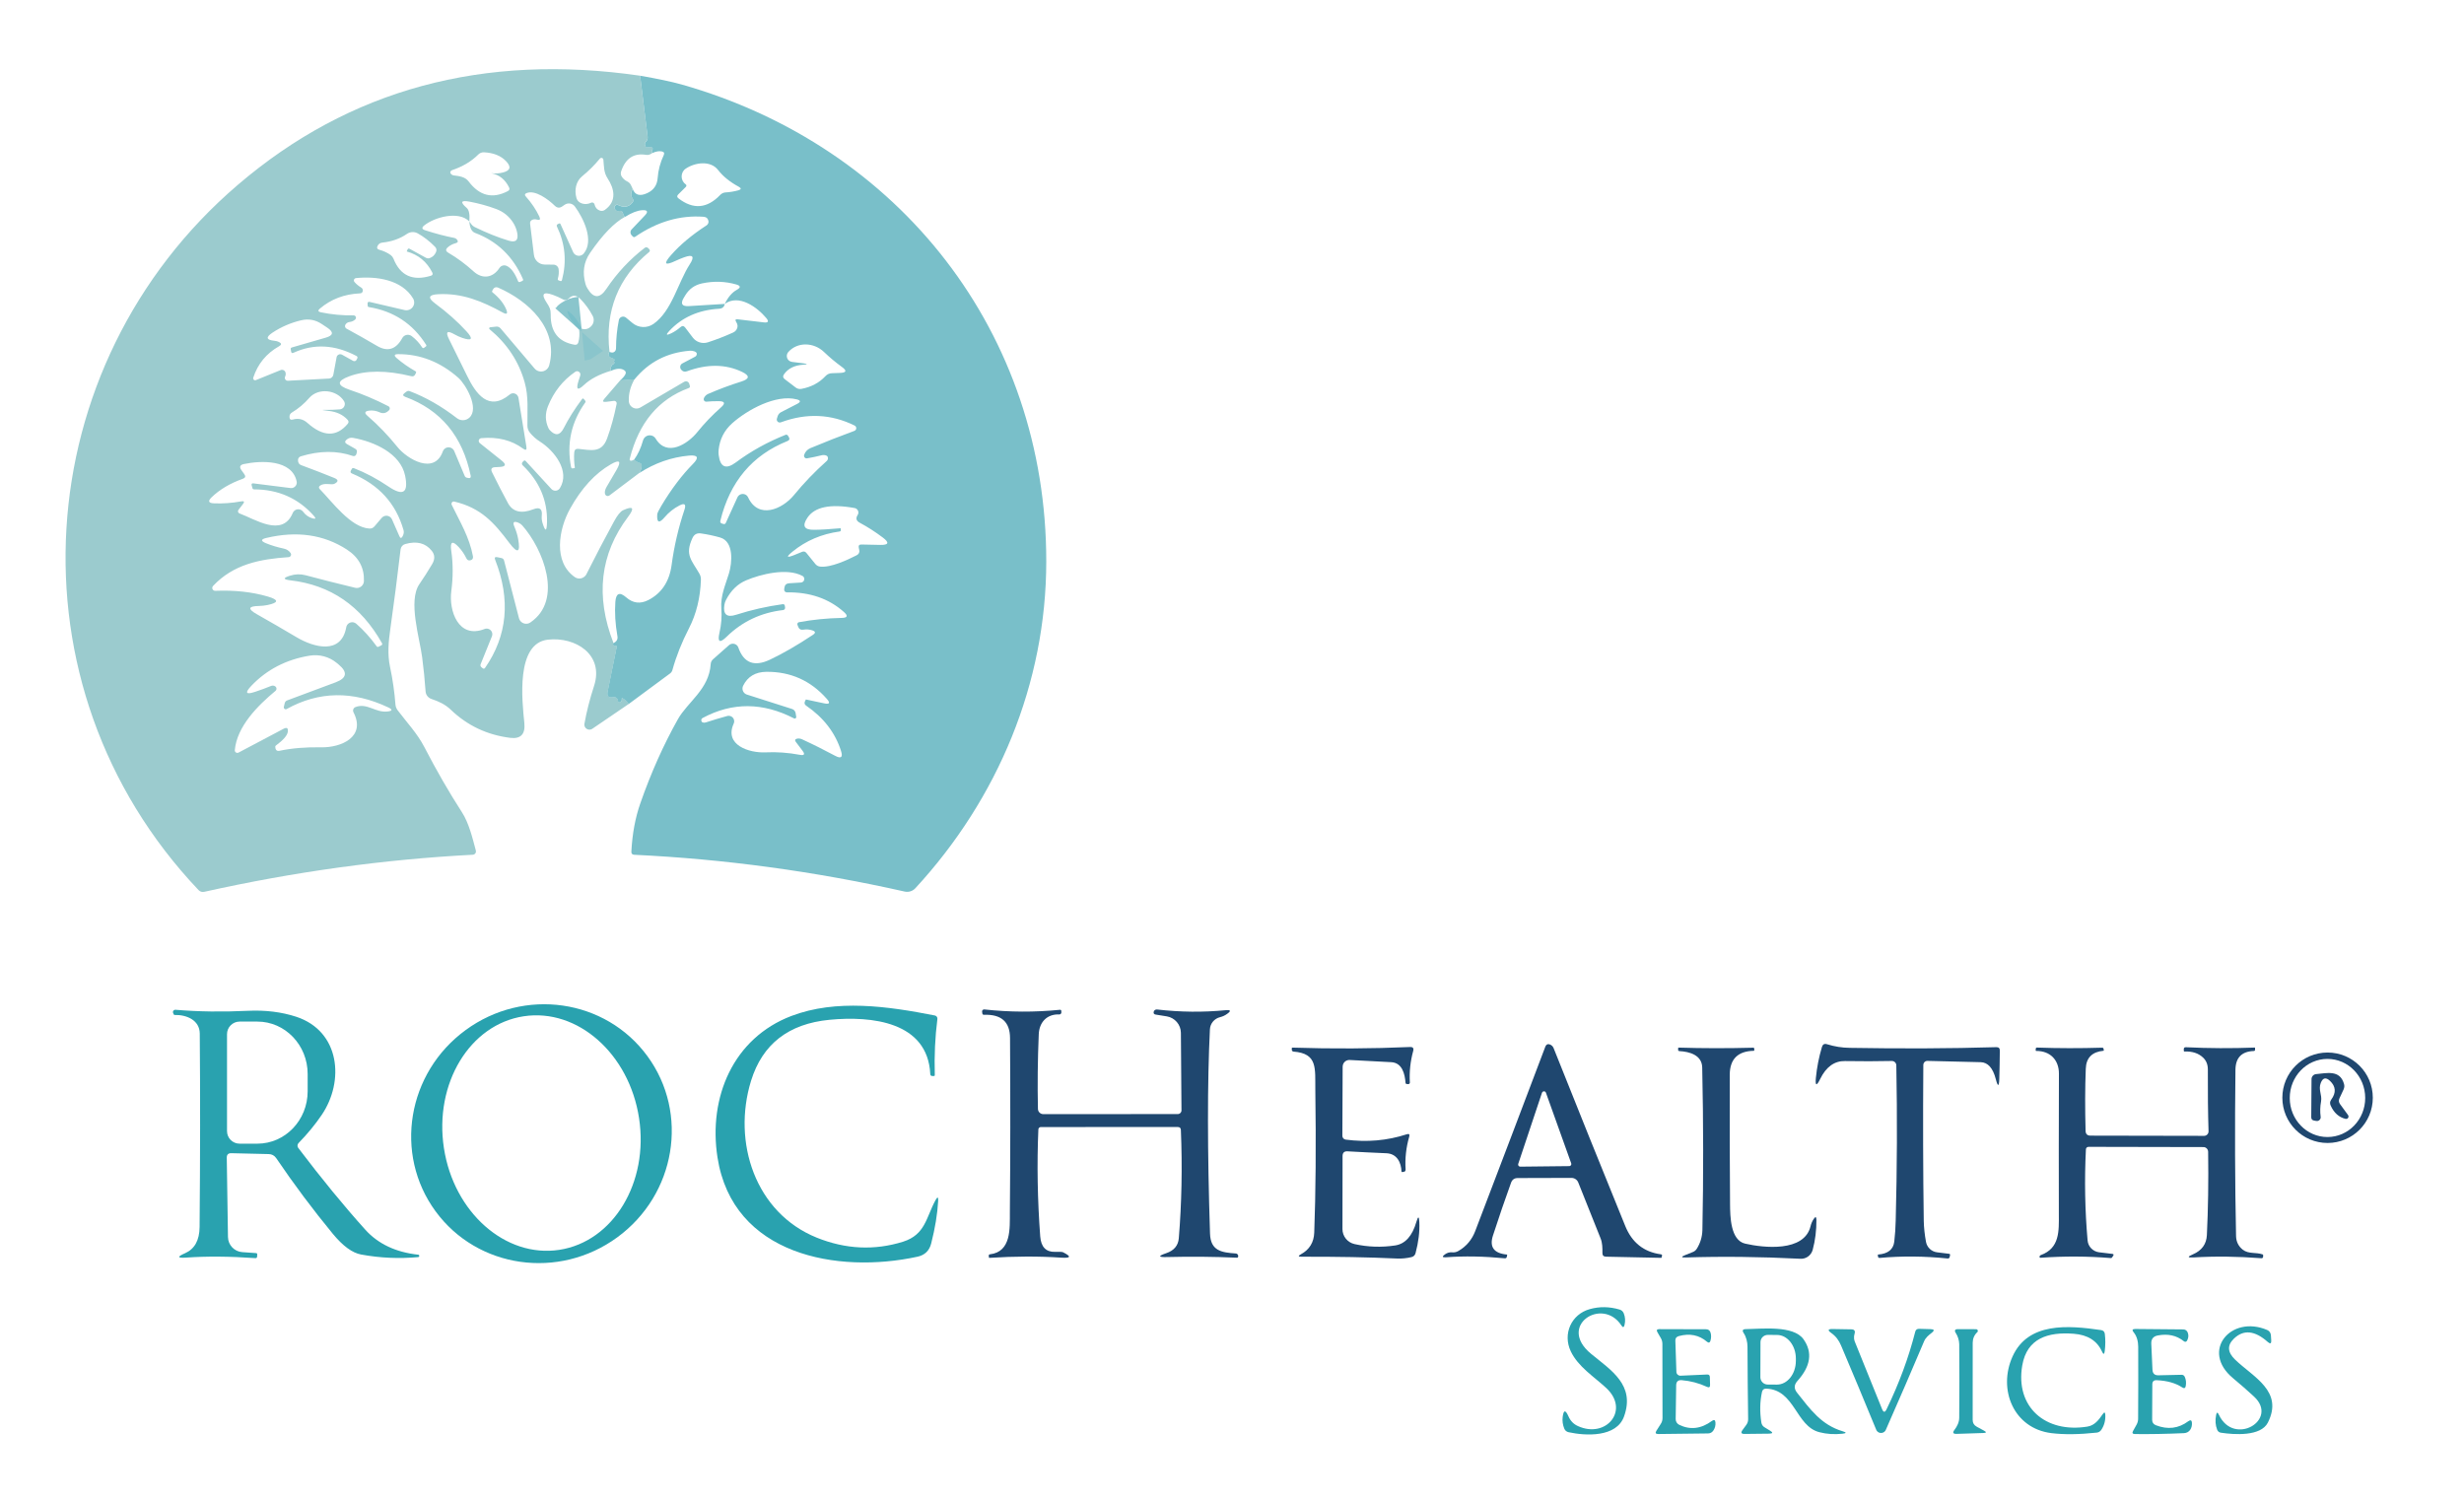
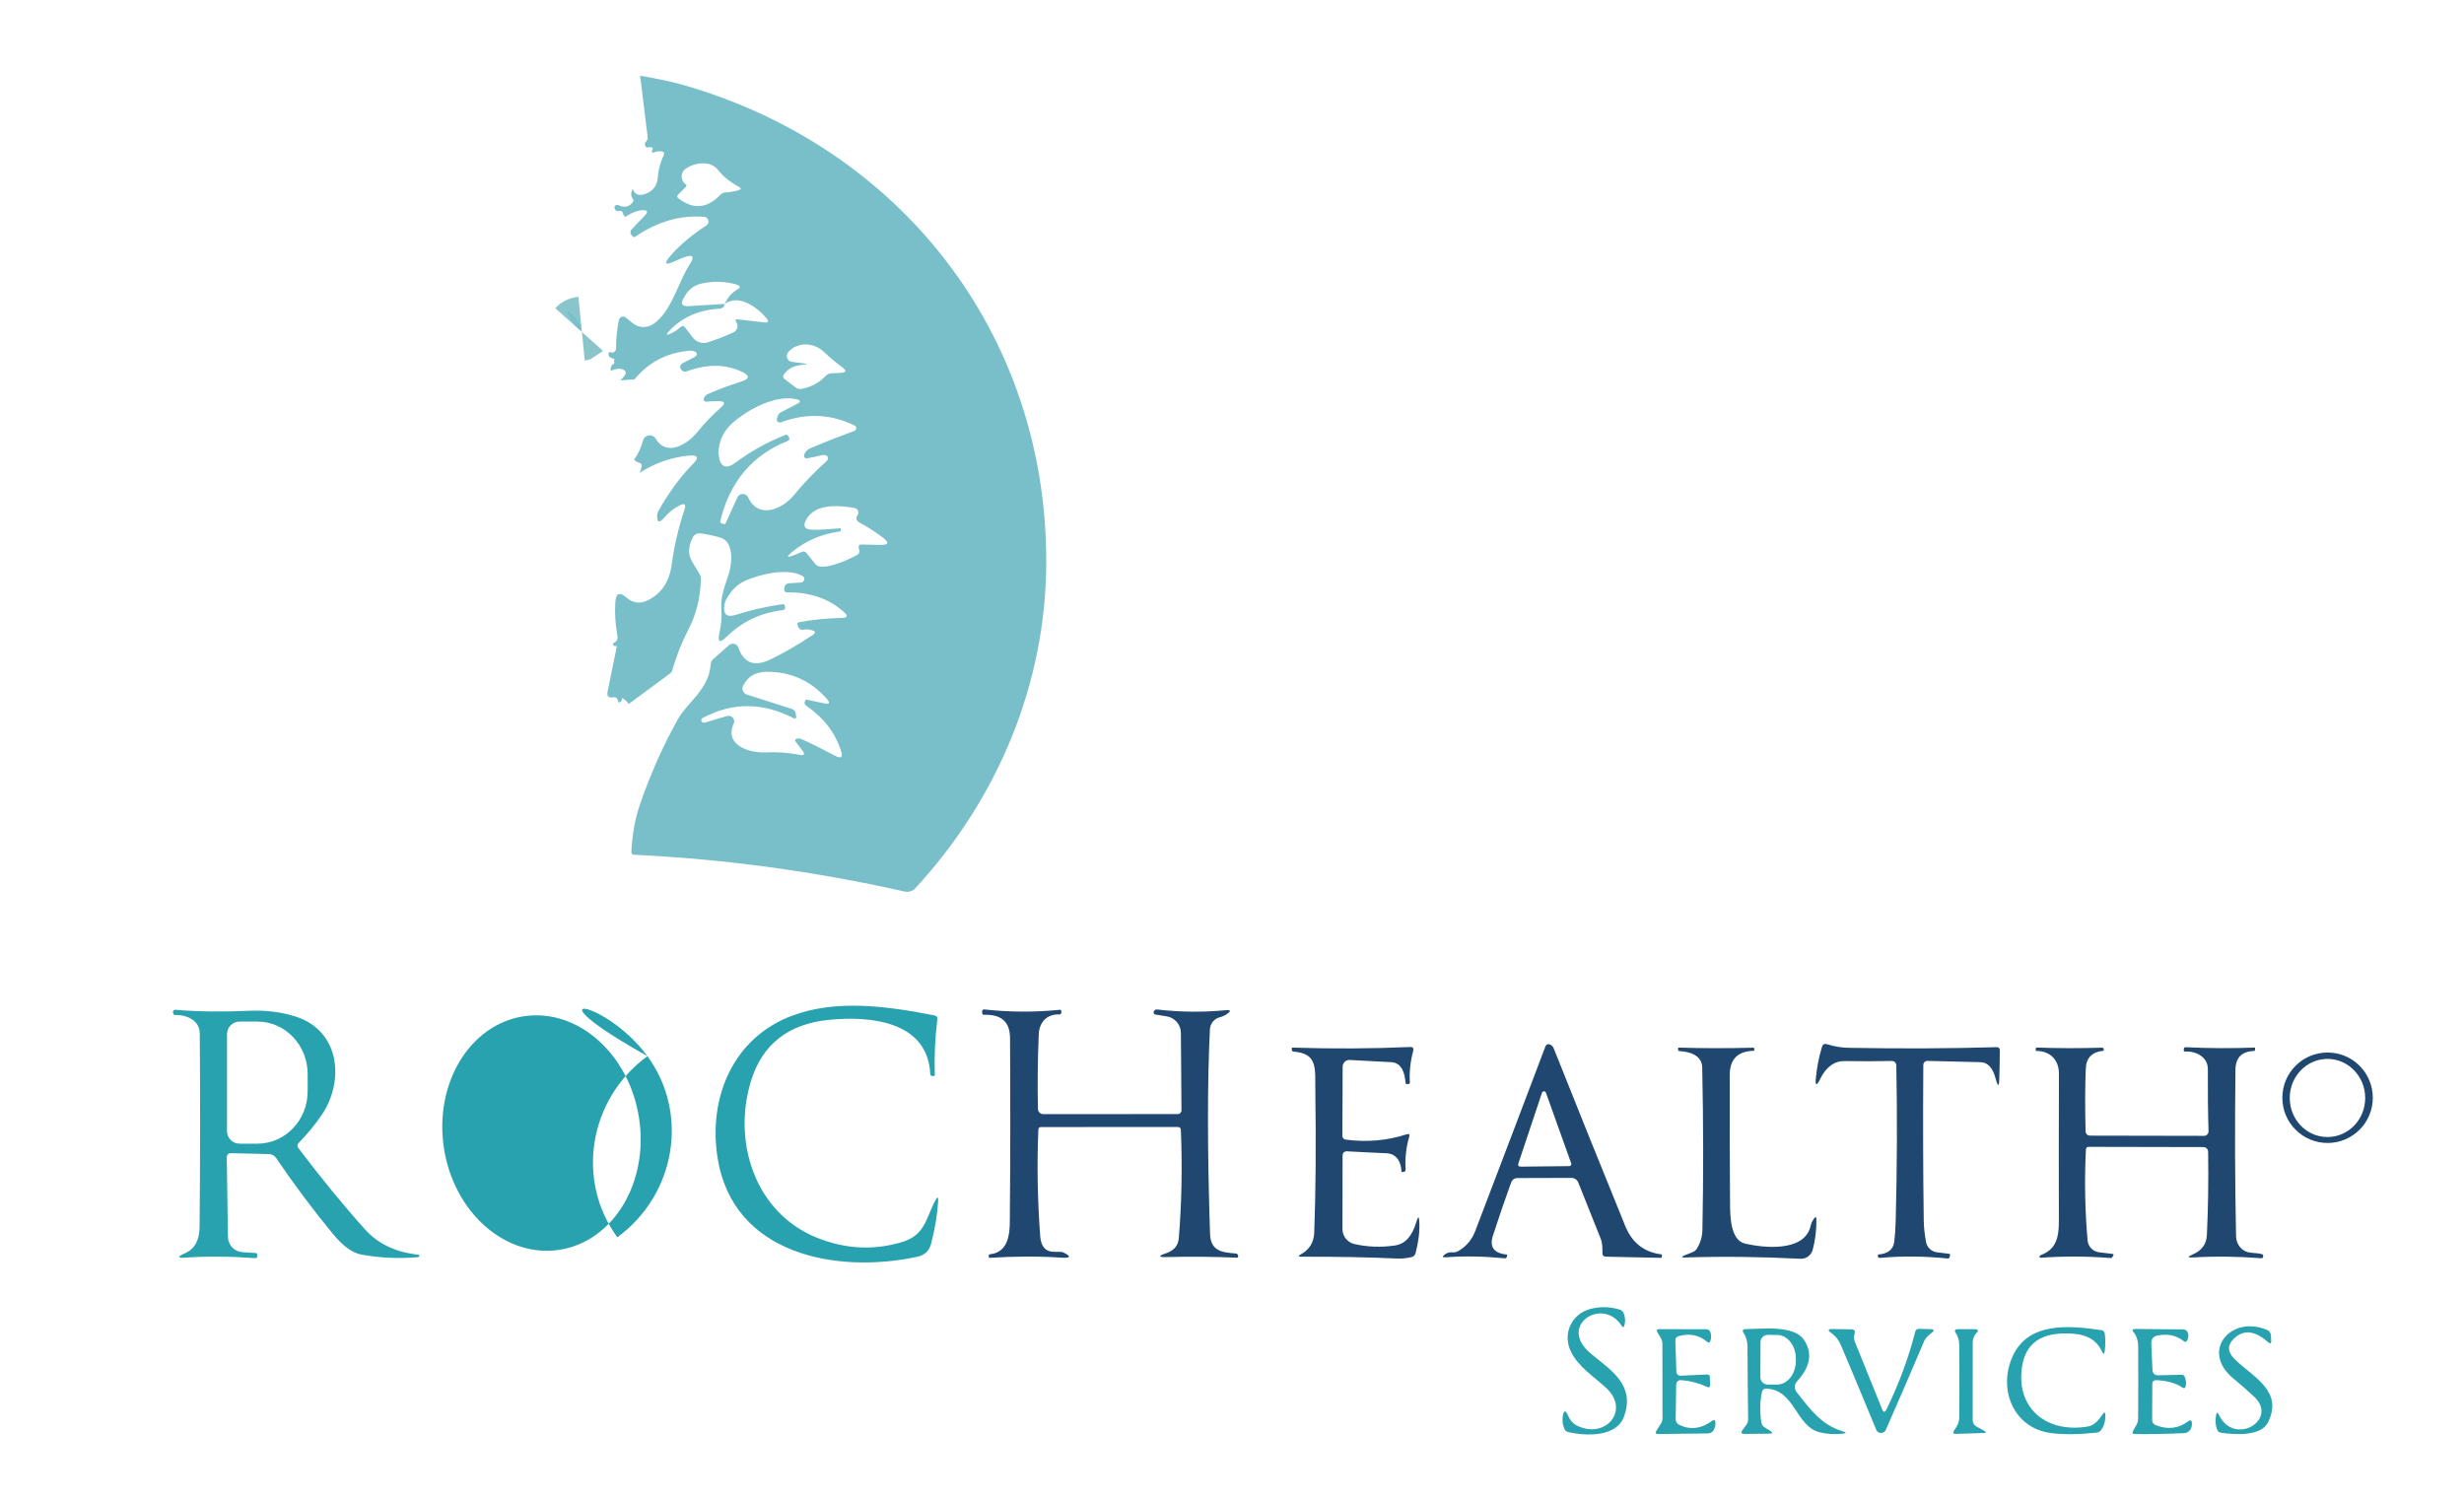
<svg xmlns="http://www.w3.org/2000/svg" version="1.1" id="Layer_1" x="0px" y="0px" width="147.828px" height="90px" viewBox="0 0 147.828 90" enable-background="new 0 0 147.828 90" xml:space="preserve">
-   <path fill="#9BCBCE" d="M38.404,4.542l0.45,3.655c0.014,0.123-0.023,0.225-0.111,0.309c-0.044,0.041-0.06,0.098-0.048,0.172  c0.018,0.134,0.093,0.185,0.221,0.152c0.047-0.011,0.094-0.013,0.143-0.004c0.099,0.019,0.124,0.072,0.076,0.16  c-0.03,0.058-0.028,0.12,0.007,0.187C39.1,9.209,39.045,9.242,38.975,9.27c-0.069,0.028-0.141,0.035-0.214,0.021  c-0.741-0.122-1.24,0.213-1.5,1.004c-0.03,0.101-0.017,0.209,0.039,0.298c0.081,0.126,0.188,0.223,0.325,0.29  c0.106,0.05,0.185,0.129,0.232,0.232l0.098,0.208c-0.116,0.236-0.116,0.43-0.003,0.582c0.06,0.081,0.057,0.16-0.007,0.239  c-0.221,0.274-0.506,0.327-0.852,0.156c-0.079-0.04-0.175-0.008-0.214,0.071c-0.021,0.041-0.022,0.09-0.005,0.132  c0.059,0.136,0.147,0.187,0.267,0.153c0.123-0.035,0.2,0.01,0.232,0.134c0.023,0.1,0.068,0.17,0.131,0.214  c-0.647,0.347-1.351,1.073-2.108,2.178c-0.374,0.544-0.464,1.162-0.27,1.855c0.025,0.092,0.063,0.18,0.115,0.263  c0.364,0.614,0.745,0.622,1.142,0.027c0.641-0.955,1.408-1.775,2.299-2.458c0.059-0.045,0.143-0.041,0.197,0.01l0.076,0.076  c0.043,0.043,0.044,0.113,0.003,0.155c-0.003,0.003-0.006,0.005-0.009,0.007c-1.865,1.542-2.659,3.537-2.382,5.985  c-0.128,0.189-0.057,0.324,0.215,0.405c0.087,0.027,0.105,0.077,0.052,0.148c-0.007,0.011-0.007,0.021,0,0.031  c0.05,0.06,0.034,0.114-0.048,0.16c-0.111,0.06-0.161,0.194-0.149,0.405c-0.688,0.21-1.216,0.488-1.585,0.833  c-0.393,0.372-0.508,0.3-0.347-0.218l0.107-0.335c0.034-0.104-0.024-0.214-0.128-0.248c-0.058-0.019-0.123-0.009-0.173,0.026  c-0.741,0.51-1.286,1.197-1.634,2.063c-0.178,0.448-0.17,0.884,0.024,1.308c0.021,0.044,0.047,0.085,0.079,0.122  c0.337,0.367,0.618,0.328,0.841-0.114c0.289-0.57,0.656-1.152,1.101-1.745c0.033-0.044,0.067-0.045,0.104-0.003l0.08,0.097  c0.032,0.039,0.033,0.079,0.003,0.118c-0.837,1.173-1.12,2.464-0.848,3.869c0.014,0.066,0.053,0.092,0.118,0.076l0.089-0.018  c0.014-0.002,0.02-0.01,0.019-0.024c-0.046-0.321-0.059-0.626-0.035-0.917c0.014-0.155,0.098-0.224,0.252-0.208  c0.737,0.073,1.392,0.273,1.718-0.624c0.232-0.634,0.424-1.328,0.574-2.08c0.016-0.081-0.038-0.159-0.121-0.175  c-0.015-0.002-0.03-0.003-0.044-0.001l-0.468,0.058c-0.198,0.025-0.232-0.038-0.1-0.189l0.952-1.108l0.852-0.059  c-0.247,0.438-0.361,0.878-0.34,1.319c0.012,0.253,0.228,0.45,0.482,0.439c0.076-0.004,0.149-0.026,0.214-0.065l2.63-1.543  c0.095-0.057,0.219-0.026,0.275,0.069c0.009,0.013,0.014,0.027,0.019,0.042l0.038,0.124c0.023,0.073,0,0.12-0.069,0.146  c-1.812,0.667-2.99,2.08-3.534,4.239c-0.022,0.089,0.01,0.127,0.101,0.117c0.041-0.003,0.096-0.028,0.163-0.072  c0.093,0.097,0.196,0.161,0.312,0.19c0.109,0.027,0.156,0.098,0.142,0.211c-0.016,0.133-0.062,0.267-0.135,0.398l-1.803,1.359  c-0.075,0.057-0.181,0.042-0.237-0.034c-0.015-0.019-0.023-0.04-0.029-0.063c-0.027-0.12,0.004-0.259,0.097-0.418  c0.196-0.334,0.394-0.672,0.593-1.014c0.306-0.534,0.193-0.646-0.34-0.339c-0.946,0.544-1.761,1.434-2.447,2.668  c-0.686,1.235-1.021,3.193,0.292,4.102c0.215,0.146,0.511,0.091,0.661-0.127c0.011-0.017,0.021-0.034,0.031-0.053  c0.547-1.092,1.099-2.146,1.655-3.164c0.205-0.378,0.388-0.603,0.55-0.675c0.598-0.27,0.698-0.139,0.298,0.392  c-1.685,2.234-1.978,4.76-0.879,7.579c-0.031,0.024-0.035,0.06-0.01,0.104c0.015,0.026,0.036,0.049,0.066,0.063  c0.04,0.019,0.077,0.019,0.114,0c0.013-0.006,0.026-0.002,0.032,0.011c0.002,0.004,0.003,0.01,0.003,0.013l-0.554,2.718  c-0.056,0.268,0.053,0.381,0.325,0.34c0.17-0.031,0.27,0.045,0.297,0.221c0.016,0.094,0.064,0.115,0.142,0.06  c0.079-0.053,0.108-0.116,0.087-0.191c-0.006-0.016,0.002-0.026,0.016-0.032c0.005-0.002,0.013-0.002,0.018,0  c0.118,0.043,0.246,0.158,0.385,0.344l-2.195,1.495c-0.139,0.094-0.329,0.056-0.423-0.083c-0.044-0.063-0.061-0.146-0.047-0.221  c0.126-0.717,0.319-1.472,0.578-2.272c0.609-1.878-1.115-2.959-2.772-2.772c-1.938,0.218-1.544,3.686-1.412,4.991  c0.069,0.678-0.213,0.977-0.848,0.899c-1.386-0.173-2.573-0.736-3.565-1.688c-0.326-0.315-0.73-0.503-1.157-0.643  c-0.201-0.066-0.342-0.248-0.355-0.458c-0.049-0.691-0.117-1.371-0.205-2.042c-0.146-1.142-0.858-3.377-0.169-4.387  c0.263-0.383,0.517-0.782,0.762-1.194c0.182-0.3,0.176-0.571-0.019-0.811c-0.369-0.465-0.9-0.6-1.595-0.403  c-0.146,0.042-0.254,0.167-0.273,0.318c-0.185,1.587-0.391,3.183-0.617,4.783c-0.107,0.738-0.176,1.502-0.021,2.244  c0.165,0.778,0.273,1.535,0.329,2.274c0.009,0.127,0.053,0.243,0.128,0.346c0.554,0.738,1.18,1.392,1.603,2.208  c0.719,1.391,1.47,2.694,2.252,3.907c0.426,0.655,0.637,1.548,0.841,2.308c0.029,0.105-0.031,0.214-0.134,0.244  c-0.013,0.004-0.027,0.006-0.042,0.008c-5.342,0.278-10.713,1.02-16.115,2.224c-0.126,0.029-0.258-0.007-0.346-0.104  C0.287,41.154,1.611,21.91,14.277,11.083C20.968,5.36,29.011,3.181,38.404,4.542z M29.499,10.394  c0.229,0.028,0.454,0.013,0.675-0.045c0.445-0.113,0.51-0.335,0.194-0.671c-0.312-0.332-0.756-0.512-1.333-0.54  c-0.131-0.004-0.245,0.04-0.339,0.132c-0.41,0.411-0.936,0.725-1.577,0.941c-0.033,0.011-0.06,0.033-0.08,0.063  c-0.028,0.042-0.033,0.079-0.014,0.114c0.042,0.076,0.105,0.121,0.191,0.135c0.335,0.045,0.685,0.076,0.903,0.367  c0.65,0.863,1.433,1.056,2.346,0.577c0.1-0.05,0.125-0.125,0.076-0.224c-0.233-0.471-0.582-0.752-1.045-0.845  C29.446,10.388,29.448,10.388,29.499,10.394z M35.67,12.267c0.046,0.192,0.155,0.315,0.325,0.37  c0.099,0.033,0.206,0.018,0.291-0.042c0.73-0.516,0.585-1.256,0.167-1.893c-0.236-0.36-0.215-0.717-0.253-1.122  c-0.006-0.064-0.063-0.113-0.127-0.108c-0.031,0.003-0.06,0.018-0.081,0.042c-0.32,0.39-0.675,0.743-1.063,1.059  c-0.388,0.318-0.474,0.841-0.346,1.301c0.104,0.374,0.574,0.447,0.872,0.291c0.073-0.038,0.163-0.01,0.201,0.063  C35.663,12.241,35.668,12.254,35.67,12.267z M32.205,13.174c-0.088-0.025-0.172-0.023-0.253,0.006  c-0.114,0.044-0.164,0.126-0.148,0.246l0.229,1.872c0.041,0.327,0.318,0.572,0.647,0.575l0.53,0.006  c0.152,0.001,0.282,0.113,0.304,0.264c0.025,0.189,0.01,0.38-0.045,0.575c-0.016,0.054,0.002,0.092,0.056,0.109l0.09,0.032  c0.053,0.016,0.086-0.003,0.1-0.056c0.295-1.112,0.193-2.186-0.305-3.219c-0.023-0.049-0.003-0.11,0.047-0.134  c0.001,0,0.001,0,0.001,0l0.08-0.039c0.042-0.016,0.071-0.005,0.09,0.035l0.758,1.679c0.085,0.19,0.309,0.274,0.5,0.189  c0.051-0.023,0.098-0.059,0.134-0.103c0.637-0.765-0.004-2.108-0.529-2.82c-0.144-0.197-0.417-0.243-0.617-0.104l-0.135,0.093  c-0.164,0.115-0.317,0.102-0.461-0.042c-0.363-0.356-1.176-0.979-1.699-0.747c-0.099,0.044-0.112,0.107-0.038,0.19  c0.344,0.385,0.616,0.789,0.816,1.211C32.44,13.169,32.39,13.229,32.205,13.174z M28.159,13.288  c-0.637-0.657-2.094-0.263-2.717,0.246c-0.149,0.125-0.133,0.217,0.052,0.277c0.634,0.206,1.222,0.36,1.762,0.464  c0.057,0.011,0.107,0.04,0.148,0.083c0.102,0.118,0.078,0.196-0.072,0.235c-0.187,0.051-0.344,0.135-0.471,0.249  c-0.136,0.12-0.126,0.226,0.031,0.319c0.535,0.313,1.04,0.687,1.517,1.121c0.525,0.48,1.158,0.404,1.554-0.202  c0.094-0.145,0.282-0.199,0.439-0.125c0.259,0.12,0.484,0.423,0.676,0.907c0.025,0.06,0.066,0.078,0.124,0.053l0.128-0.056  c0.053-0.023,0.068-0.06,0.045-0.111c-0.584-1.35-1.543-2.275-2.877-2.776C28.298,13.897,28.184,13.669,28.159,13.288  c0.041,0.063,0.084,0.122,0.128,0.177c0.051,0.067,0.113,0.119,0.189,0.156c0.719,0.351,1.397,0.624,2.04,0.817  c0.426,0.131,0.598-0.022,0.515-0.464c-0.044-0.226-0.127-0.434-0.25-0.623c-0.247-0.381-0.583-0.65-1.01-0.81  c-0.512-0.19-1.043-0.336-1.592-0.44C27.651,12,27.592,12.124,28,12.475C28.14,12.597,28.194,12.868,28.159,13.288z M24.577,14.929  l0.976,0.537c0.073,0.04,0.158,0.046,0.232,0.017c0.169-0.059,0.292-0.177,0.371-0.353c0.056-0.124,0.035-0.234-0.063-0.331  c-0.332-0.335-0.674-0.6-1.028-0.796c-0.205-0.115-0.458-0.103-0.651,0.031c-0.42,0.289-0.909,0.461-1.467,0.52  c-0.136,0.014-0.232,0.078-0.291,0.193c-0.063,0.122-0.028,0.202,0.104,0.239c0.261,0.071,0.489,0.178,0.686,0.321  c0.071,0.055,0.125,0.126,0.16,0.211c0.404,1.018,1.15,1.36,2.239,1.028c0.111-0.031,0.14-0.1,0.086-0.204  c-0.325-0.639-0.829-1.056-1.513-1.25c-0.014-0.003-0.017-0.01-0.01-0.024l0.042-0.093C24.477,14.911,24.519,14.896,24.577,14.929z   M22.188,18.117l2.091,0.488c0.251,0.057,0.501-0.101,0.56-0.353c0.025-0.114,0.007-0.234-0.051-0.337  c-0.683-1.153-2.233-1.353-3.434-1.229c-0.076,0.009-0.131,0.077-0.123,0.152c0.003,0.028,0.015,0.055,0.033,0.077  c0.106,0.126,0.242,0.239,0.405,0.338c0.074,0.046,0.106,0.112,0.097,0.197c-0.013,0.097-0.071,0.148-0.169,0.152  c-0.935,0.041-1.735,0.346-2.403,0.911c-0.136,0.113-0.117,0.188,0.055,0.224c0.649,0.134,1.304,0.196,1.966,0.184  c0.079,0,0.142,0.063,0.143,0.142c0,0.04-0.018,0.077-0.046,0.104c-0.092,0.085-0.205,0.136-0.339,0.153  c-0.106,0.013-0.188,0.064-0.246,0.152c-0.052,0.077-0.032,0.183,0.046,0.236c0.005,0.004,0.01,0.007,0.017,0.01  c0.637,0.346,1.245,0.689,1.824,1.031c0.638,0.377,1.146,0.222,1.519-0.463c0.1-0.185,0.333-0.253,0.519-0.152  c0.019,0.011,0.035,0.021,0.053,0.035c0.25,0.191,0.454,0.414,0.616,0.667c0.035,0.055,0.079,0.064,0.132,0.024l0.097-0.072  c0.034-0.026,0.041-0.059,0.017-0.097c-0.798-1.268-1.945-2.024-3.44-2.268c-0.042-0.007-0.064-0.033-0.066-0.076l-0.01-0.118  C22.045,18.131,22.092,18.093,22.188,18.117z M30.164,18.753c-1.233-0.678-2.434-1.18-3.887-1.1  c-0.573,0.03-0.628,0.216-0.167,0.557c0.722,0.535,1.346,1.09,1.872,1.666c0.427,0.465,0.342,0.597-0.256,0.394  c-0.158-0.056-0.315-0.127-0.47-0.215c-0.434-0.247-0.539-0.146-0.314,0.302c0.354,0.708,0.713,1.433,1.072,2.173  c0.54,1.111,1.305,2.18,2.565,1.143c0.136-0.116,0.339-0.097,0.454,0.041c0.038,0.045,0.063,0.099,0.072,0.156l0.474,2.925  c0.035,0.205-0.032,0.245-0.201,0.121c-0.683-0.508-1.52-0.716-2.509-0.627c-0.091,0.01-0.157,0.091-0.148,0.184  c0.005,0.043,0.026,0.083,0.062,0.111l1.315,1.051c0.291,0.234,0.25,0.361-0.122,0.382l-0.279,0.014  c-0.21,0.011-0.269,0.113-0.177,0.304c0.323,0.654,0.639,1.266,0.948,1.838c0.288,0.54,0.801,0.667,1.537,0.38  c0.375-0.145,0.542-0.017,0.499,0.384c-0.014,0.146,0,0.289,0.041,0.43c0.168,0.552,0.259,0.539,0.273-0.038  c0.03-1.314-0.459-2.454-1.468-3.419c-0.05-0.05-0.051-0.13-0.002-0.182c0.001-0.001,0.002-0.001,0.002-0.003l0.062-0.065  c0.042-0.043,0.084-0.043,0.125,0l1.543,1.679c0.121,0.13,0.325,0.138,0.456,0.017c0.021-0.02,0.039-0.042,0.054-0.066  c0.634-1.027-0.339-2.25-1.187-2.79c-0.237-0.149-0.442-0.331-0.613-0.543c-0.094-0.114-0.146-0.258-0.148-0.408  c-0.01-0.882,0.079-1.742-0.164-2.606c-0.349-1.251-1.05-2.315-2.108-3.192c-0.027-0.024-0.029-0.065-0.004-0.093  c0.01-0.011,0.024-0.02,0.039-0.021l0.363-0.041c0.096-0.01,0.192,0.026,0.256,0.1l2.049,2.416c0.18,0.213,0.499,0.241,0.713,0.061  c0.08-0.067,0.137-0.158,0.164-0.258c0.584-2.188-1.25-3.87-3.077-4.663c-0.108-0.047-0.233-0.004-0.288,0.097l-0.051,0.094  c-0.023,0.04-0.017,0.075,0.021,0.104c0.396,0.32,0.669,0.662,0.817,1.021C30.478,18.825,30.408,18.888,30.164,18.753z   M34.746,19.771c0.025-0.028,0.074-0.044,0.146-0.051c0.217,0.069,0.407,0.021,0.571-0.143c0.165-0.162,0.205-0.414,0.098-0.619  c-0.196-0.376-0.443-0.717-0.741-1.021c-0.243-0.249-0.479-0.255-0.71-0.018c-0.097,0.099-0.207,0.114-0.329,0.045  c-0.192-0.104-0.393-0.194-0.603-0.271c-0.602-0.214-0.727-0.055-0.374,0.478c0.164,0.246,0.24,0.394,0.236,0.699  c-0.015,1.039,0.461,1.643,1.426,1.813c0.121,0.021,0.197-0.027,0.232-0.145C34.762,20.304,34.778,20.048,34.746,19.771z   M16.748,20.771c-0.766,0.433-1.285,1.063-1.554,1.891c-0.02,0.062,0.014,0.128,0.076,0.148c0.025,0.009,0.055,0.007,0.08-0.003  l1.488-0.603c0.112-0.045,0.239,0.01,0.284,0.12c0.005,0.011,0.009,0.021,0.01,0.033c0.019,0.081,0.01,0.159-0.027,0.238  c-0.042,0.085-0.008,0.189,0.079,0.231c0.027,0.013,0.058,0.019,0.087,0.018l2.474-0.132c0.125-0.006,0.231-0.1,0.253-0.224  l0.197-1.057c0.021-0.118,0.133-0.197,0.253-0.177c0.024,0.004,0.047,0.013,0.069,0.025l0.667,0.371  c0.072,0.04,0.162,0.016,0.202-0.054c0-0.002,0.002-0.004,0.003-0.006l0.048-0.094c0.024-0.048,0.007-0.106-0.038-0.131  c-1.306-0.694-2.571-0.76-3.794-0.198c-0.076,0.035-0.122,0.012-0.138-0.069l-0.024-0.135c-0.014-0.063,0.01-0.101,0.073-0.118  l2.029-0.587c0.456-0.132,0.487-0.331,0.093-0.596l-0.333-0.221c-0.383-0.256-0.798-0.331-1.246-0.222  c-0.625,0.149-1.197,0.398-1.717,0.744c-0.408,0.272-0.369,0.433,0.118,0.482c0.113,0.011,0.207,0.037,0.28,0.076  C16.897,20.603,16.9,20.686,16.748,20.771z M24.393,23.492c0.059-0.04,0.12-0.048,0.184-0.024c0.964,0.364,1.911,0.906,2.838,1.623  c0.223,0.172,0.536,0.159,0.744-0.031c0.62-0.564-0.232-2.015-0.661-2.393c-1.078-0.95-2.282-1.423-3.614-1.419  c-0.234,0.002-0.264,0.081-0.086,0.236c0.328,0.286,0.709,0.552,1.143,0.799c0.027,0.016,0.035,0.039,0.021,0.069l-0.045,0.101  c-0.05,0.108-0.132,0.147-0.246,0.117c-1.485-0.362-2.725-0.36-3.717,0.007c-0.76,0.279-0.755,0.547,0.014,0.807  c0.778,0.258,1.556,0.588,2.336,0.989c0.073,0.037,0.104,0.126,0.067,0.199c-0.008,0.018-0.021,0.034-0.035,0.047l-0.066,0.058  c-0.131,0.115-0.314,0.141-0.471,0.07c-0.226-0.104-0.45-0.14-0.671-0.107c-0.25,0.037-0.278,0.138-0.086,0.304  c0.647,0.561,1.249,1.186,1.802,1.873c0.585,0.728,2.215,1.696,2.724,0.264c0.069-0.191,0.279-0.29,0.47-0.221  c0.095,0.035,0.172,0.107,0.212,0.199l0.63,1.496c0.023,0.056,0.073,0.097,0.132,0.107l0.092,0.018  c0.111,0.018,0.156-0.028,0.135-0.139c-0.484-2.367-1.793-3.944-3.925-4.731c-0.155-0.057-0.165-0.136-0.032-0.235L24.393,23.492z   M19.52,24.592c0.287,0.004,0.577-0.006,0.873-0.031c0.178-0.017,0.31-0.177,0.293-0.354c-0.005-0.05-0.021-0.098-0.047-0.14  c-0.42-0.679-1.534-0.821-2.084-0.194c-0.303,0.348-0.649,0.641-1.041,0.876c-0.105,0.062-0.152,0.155-0.146,0.277  c0.004,0.132,0.072,0.18,0.201,0.146c0.33-0.093,0.621-0.025,0.873,0.201c0.941,0.839,1.748,0.858,2.419,0.055  c0.067-0.081,0.064-0.16-0.007-0.239c-0.277-0.307-0.659-0.485-1.145-0.536C19.305,24.607,19.243,24.587,19.52,24.592z   M20.056,29.03c-0.163,0.08-0.574-0.083-0.844,0.1c-0.095,0.065-0.102,0.138-0.021,0.222c0.754,0.775,1.848,2.288,2.962,2.36  c0.13,0.01,0.235-0.036,0.318-0.135l0.426-0.501c0.132-0.157,0.365-0.177,0.522-0.046c0.042,0.037,0.078,0.083,0.1,0.136  l0.443,1.007c0.056,0.129,0.119,0.133,0.188,0.01c0.074-0.133,0.094-0.26,0.059-0.38c-0.457-1.6-1.487-2.729-3.091-3.393  c-0.09-0.037-0.11-0.097-0.062-0.183l0.052-0.097c0.023-0.041,0.075-0.059,0.121-0.042c0.7,0.271,1.396,0.641,2.091,1.112  c0.867,0.585,1.196,0.366,0.985-0.659c-0.273-1.332-1.848-2.045-3.128-2.27c-0.144-0.025-0.272,0.011-0.388,0.111  c-0.115,0.1-0.106,0.187,0.027,0.263l0.496,0.281c0.09,0.051,0.121,0.126,0.094,0.224l-0.029,0.101  c-0.024,0.085-0.11,0.133-0.193,0.11c-0.002-0.001-0.004-0.001-0.006-0.001c-0.958-0.333-2.004-0.326-3.137,0.021  c-0.097,0.031-0.163,0.12-0.163,0.221c0,0.157,0.063,0.259,0.188,0.304c0.729,0.271,1.389,0.525,1.979,0.766  C20.313,28.781,20.317,28.9,20.056,29.03z M14.57,30.251l-0.263,0.34c-0.047,0.06-0.036,0.147,0.025,0.193  c0.011,0.009,0.023,0.016,0.037,0.021c0.928,0.336,2.573,1.464,3.195-0.027c0.077-0.185,0.289-0.271,0.472-0.193  c0.06,0.025,0.112,0.067,0.152,0.12c0.143,0.194,0.326,0.325,0.55,0.391c0.203,0.06,0.233,0.011,0.093-0.146  c-0.941-1.059-2.14-1.588-3.596-1.588c-0.039,0-0.072-0.023-0.083-0.059L15.1,29.124c-0.025-0.093,0.009-0.133,0.104-0.122  l2.225,0.28c0.182,0.023,0.349-0.105,0.373-0.287c0.005-0.038,0.003-0.076-0.005-0.114c-0.28-1.312-2.114-1.26-3.167-1.038  c-0.236,0.05-0.283,0.174-0.142,0.37l0.169,0.236c0.093,0.128,0.064,0.221-0.086,0.277c-0.761,0.269-1.387,0.64-1.875,1.11  c-0.235,0.228-0.189,0.349,0.139,0.363c0.526,0.023,1.07-0.016,1.634-0.117C14.651,30.047,14.686,30.104,14.57,30.251z   M30.077,33.481c0.088,0.015,0.144,0.067,0.166,0.156l0.893,3.453c0.063,0.241,0.306,0.383,0.544,0.321  c0.051-0.013,0.099-0.036,0.142-0.066c1.99-1.355,0.758-4.413-0.492-5.824c-0.062-0.069-0.142-0.123-0.238-0.163  c-0.269-0.106-0.346-0.026-0.233,0.238c0.109,0.255,0.185,0.502,0.229,0.745c0.145,0.819-0.033,0.896-0.534,0.231  c-0.917-1.221-1.7-2.101-3.302-2.479c-0.072-0.017-0.145,0.028-0.161,0.103c-0.008,0.03-0.004,0.063,0.009,0.091  c0.503,1.031,1.06,1.942,1.274,3.083c0.025,0.136-0.028,0.218-0.159,0.249c-0.106,0.022-0.183-0.016-0.232-0.115  c-0.122-0.251-0.274-0.477-0.457-0.674c-0.38-0.412-0.531-0.341-0.453,0.214c0.113,0.774,0.113,1.581,0.003,2.422  c-0.156,1.161,0.416,2.896,2.001,2.271c0.174-0.066,0.371,0.021,0.438,0.195c0.03,0.082,0.029,0.168-0.003,0.249l-0.678,1.675  c-0.024,0.062-0.006,0.133,0.045,0.173l0.076,0.062c0.057,0.047,0.107,0.038,0.149-0.022c1.338-1.932,1.539-4.094,0.602-6.486  c-0.051-0.127-0.009-0.18,0.125-0.154L30.077,33.481z M17.437,33.184c0.05,0.069,0.031,0.166-0.042,0.216  c-0.024,0.017-0.052,0.026-0.08,0.028c-1.707,0.114-3.313,0.422-4.535,1.731c-0.065,0.069-0.061,0.18,0.009,0.244  c0.034,0.032,0.08,0.049,0.126,0.045c1.156-0.047,2.208,0.067,3.154,0.344c0.668,0.197,0.662,0.366-0.021,0.509  c-0.168,0.034-0.338,0.053-0.509,0.056c-0.652,0.012-0.694,0.177-0.124,0.498c0.768,0.434,1.559,0.892,2.375,1.376  c1.055,0.627,2.685,1.059,2.983-0.593c0.034-0.201,0.224-0.334,0.424-0.3c0.067,0.011,0.13,0.043,0.181,0.088  c0.437,0.383,0.843,0.832,1.219,1.35c0.03,0.042,0.068,0.051,0.114,0.026l0.159-0.078c0.064-0.032,0.079-0.079,0.044-0.139  c-1.255-2.233-3.087-3.489-5.499-3.767c-0.435-0.053-0.443-0.143-0.025-0.274c0.315-0.102,0.628-0.113,0.938-0.032  c0.962,0.257,1.956,0.509,2.98,0.755c0.23,0.055,0.461-0.088,0.514-0.317c0.007-0.026,0.01-0.053,0.012-0.081  c0.029-0.806-0.313-1.438-1.029-1.901c-1.386-0.895-2.996-1.125-4.828-0.691c-0.332,0.078-0.341,0.183-0.024,0.314  c0.342,0.139,0.698,0.246,1.069,0.323C17.2,32.951,17.337,33.04,17.437,33.184z M17.267,43.906c-0.03,0.222-0.269,0.496-0.717,0.827  c-0.021,0.015-0.032,0.037-0.035,0.063c-0.002,0.034,0.001,0.068,0.01,0.102c0.03,0.126,0.109,0.176,0.236,0.15  c0.752-0.16,1.593-0.229,2.523-0.21c1.174,0.019,2.693-0.616,1.921-2.107c-0.055-0.105-0.015-0.236,0.092-0.293  c0.007-0.003,0.016-0.007,0.023-0.012c0.702-0.277,1.205,0.35,1.935,0.262c0.294-0.036,0.309-0.115,0.041-0.243  c-2.132-1.008-4.166-0.977-6.102,0.098c-0.055,0.03-0.125,0.008-0.155-0.047c-0.013-0.024-0.018-0.051-0.011-0.079l0.051-0.218  c0.021-0.09,0.074-0.15,0.16-0.18l2.896-1.08c0.676-0.253,0.736-0.61,0.18-1.07l-0.108-0.09c-0.453-0.376-1.047-0.536-1.63-0.44  c-1.401,0.229-2.566,0.832-3.495,1.806c-0.409,0.43-0.332,0.55,0.231,0.361c0.318-0.105,0.635-0.222,0.948-0.35  c0.09-0.034,0.173-0.026,0.252,0.024c0.078,0.05,0.1,0.156,0.048,0.235c-0.008,0.013-0.019,0.026-0.031,0.034  c-1.065,0.885-2.315,2.133-2.443,3.561c-0.007,0.083,0.056,0.157,0.14,0.161c0.029,0.004,0.059-0.004,0.085-0.017l2.695-1.425  C17.211,43.623,17.297,43.681,17.267,43.906z" />
  <path vector-effect="non-scaling-stroke" fill="none" stroke="#8AC5CC" stroke-width="3.846" d="M34.746,19.771  c0.025-0.028,0.074-0.044,0.146-0.051" />
  <path fill="#79BFC9" d="M38.404,4.542c1.071,0.187,1.898,0.362,2.482,0.525c13.09,3.707,21.895,14.911,21.885,28.627  c-0.006,7.301-2.897,14.23-7.857,19.601c-0.16,0.173-0.401,0.248-0.634,0.198c-5.415-1.217-10.826-1.952-16.232-2.208  c-0.121-0.008-0.177-0.071-0.169-0.191c0.056-1.068,0.235-2.035,0.54-2.903c0.637-1.821,1.385-3.498,2.246-5.029  c0.585-1.048,1.872-1.795,1.973-3.31c0.007-0.123,0.057-0.224,0.149-0.304l0.952-0.842c0.146-0.125,0.367-0.111,0.491,0.032  c0.029,0.034,0.051,0.071,0.066,0.113c0.325,0.928,0.956,1.171,1.894,0.729c0.782-0.37,1.641-0.866,2.578-1.489  c0.177-0.119,0.166-0.208-0.038-0.272c-0.173-0.056-0.352-0.069-0.537-0.04c-0.152,0.025-0.255-0.037-0.308-0.182l-0.041-0.109  c-0.023-0.063,0.01-0.131,0.073-0.154c0.006-0.002,0.011-0.003,0.017-0.003c0.825-0.154,1.68-0.239,2.561-0.257  c0.353-0.006,0.397-0.126,0.132-0.359c-0.902-0.802-2.042-1.194-3.42-1.175c-0.087,0.001-0.16-0.067-0.16-0.158  c0-0.008,0-0.015,0.001-0.022l0.014-0.105c0.022-0.162,0.117-0.248,0.28-0.259l0.713-0.045c0.117-0.007,0.206-0.107,0.199-0.224  c-0.003-0.073-0.047-0.141-0.113-0.174c-0.928-0.5-2.509-0.102-3.378,0.267c-0.508,0.214-0.91,0.604-1.205,1.172  c-0.049,0.094-0.081,0.193-0.097,0.294c-0.09,0.58,0.144,0.779,0.702,0.599c0.912-0.292,1.841-0.503,2.79-0.634  c0.083-0.008,0.129,0.026,0.135,0.108l0.014,0.094c0.007,0.076-0.046,0.143-0.121,0.15c-1.325,0.154-2.452,0.687-3.382,1.596  c-0.419,0.411-0.564,0.331-0.433-0.242c0.11-0.479,0.148-0.959,0.11-1.44c-0.055-0.777,0.24-1.397,0.458-2.115  c0.193-0.637,0.308-1.911-0.53-2.153c-0.369-0.105-0.755-0.188-1.156-0.245c-0.237-0.033-0.406,0.061-0.505,0.28  c-0.471,1.014-0.045,1.326,0.422,2.143c0.062,0.111,0.092,0.234,0.086,0.359c-0.034,1.078-0.273,2.05-0.716,2.913  c-0.429,0.832-0.761,1.666-0.994,2.503c-0.022,0.083-0.069,0.15-0.138,0.203l-2.481,1.833c-0.139-0.186-0.267-0.301-0.385-0.344  c-0.014-0.006-0.03,0.002-0.035,0.015c-0.002,0.006-0.002,0.009,0.001,0.018c0.021,0.075-0.008,0.138-0.087,0.191  c-0.078,0.055-0.126,0.034-0.142-0.06c-0.027-0.176-0.127-0.252-0.297-0.221c-0.272,0.041-0.38-0.072-0.325-0.34l0.554-2.718  c0.001-0.013-0.009-0.026-0.022-0.026c-0.004,0-0.008,0-0.013,0.002c-0.037,0.019-0.075,0.019-0.114,0  c-0.03-0.013-0.051-0.036-0.066-0.063c-0.025-0.044-0.021-0.081,0.01-0.104c0.194-0.09,0.275-0.229,0.243-0.414  c-0.13-0.736-0.171-1.423-0.125-2.058c0.037-0.527,0.255-0.62,0.654-0.272c0.403,0.352,0.845,0.404,1.322,0.16  c0.799-0.409,1.265-1.111,1.399-2.105c0.152-1.128,0.409-2.234,0.772-3.318c0.108-0.328,0.009-0.414-0.298-0.256  c-0.346,0.177-0.646,0.417-0.9,0.716c-0.323,0.379-0.469,0.319-0.436-0.177c0.006-0.082,0.09-0.257,0.249-0.521  c0.602-1.005,1.232-1.838,1.89-2.503c0.383-0.385,0.304-0.554-0.235-0.505c-1.052,0.097-2.043,0.444-2.973,1.042  c0.073-0.132,0.119-0.265,0.135-0.398c0.014-0.114-0.033-0.184-0.142-0.211c-0.115-0.03-0.218-0.094-0.312-0.19  c0.227-0.304,0.405-0.69,0.537-1.156c0.064-0.222,0.294-0.352,0.515-0.289c0.102,0.028,0.189,0.095,0.243,0.185  c0.675,1.123,1.928,0.319,2.502-0.398c0.425-0.526,0.896-1.018,1.413-1.474c0.284-0.25,0.238-0.375-0.139-0.377  c-0.263-0.002-0.508,0.008-0.733,0.031c-0.083,0.008-0.154-0.052-0.163-0.134c-0.001-0.024,0.002-0.047,0.01-0.07  c0.051-0.12,0.135-0.207,0.252-0.26c0.66-0.287,1.325-0.534,1.995-0.744c0.505-0.16,0.519-0.354,0.041-0.582  c-0.983-0.469-2.083-0.48-3.302-0.035c-0.141,0.052-0.258,0.017-0.353-0.103c-0.083-0.107-0.065-0.261,0.04-0.344  c0.012-0.008,0.025-0.017,0.037-0.023l0.759-0.401c0.073-0.038,0.109-0.098,0.107-0.18c0-0.058-0.047-0.105-0.142-0.142  c-0.09-0.035-0.184-0.048-0.28-0.039c-1.361,0.109-2.466,0.681-3.315,1.72l-0.852,0.059c0.138-0.125,0.237-0.24,0.297-0.347  c0.063-0.115,0.037-0.206-0.076-0.272c-0.194-0.12-0.461-0.102-0.799,0.055c-0.012-0.21,0.038-0.345,0.149-0.405  c0.083-0.046,0.099-0.1,0.048-0.16c-0.007-0.009-0.007-0.02,0-0.031c0.053-0.072,0.035-0.121-0.052-0.148  c-0.272-0.082-0.343-0.216-0.215-0.405c0.123,0.06,0.222,0.059,0.298-0.004c0.063-0.053,0.094-0.122,0.094-0.208  c0.002-0.574,0.059-1.139,0.17-1.692c0.029-0.142,0.168-0.233,0.311-0.204c0.042,0.009,0.082,0.028,0.115,0.055l0.387,0.322  c0.36,0.301,0.875,0.325,1.26,0.06c1.107-0.77,1.468-2.475,2.177-3.573c0.312-0.48,0.199-0.622-0.339-0.425  c-0.167,0.06-0.332,0.128-0.499,0.207c-0.667,0.314-0.756,0.193-0.266-0.359c0.54-0.613,1.247-1.202,2.119-1.769  c0.085-0.056,0.129-0.161,0.11-0.263c-0.033-0.155-0.13-0.238-0.294-0.25c-1.414-0.104-2.783,0.297-4.105,1.202  c-0.042,0.031-0.103,0.023-0.141-0.018l-0.07-0.076c-0.092-0.101-0.09-0.256,0.004-0.353l0.782-0.823  c0.227-0.236,0.175-0.345-0.152-0.326c-0.291,0.019-0.631,0.151-1.021,0.398c-0.063-0.044-0.108-0.115-0.131-0.214  c-0.032-0.124-0.109-0.169-0.232-0.134c-0.12,0.034-0.208-0.018-0.267-0.153c-0.034-0.081,0.005-0.173,0.085-0.208  c0.043-0.018,0.091-0.016,0.133,0.005c0.345,0.171,0.63,0.118,0.852-0.156c0.064-0.079,0.067-0.158,0.007-0.239  c-0.113-0.152-0.112-0.346,0.003-0.582c0.136,0.378,0.429,0.464,0.878,0.256c0.38-0.177,0.587-0.474,0.62-0.889  c0.035-0.48,0.156-0.941,0.363-1.381c0.06-0.129,0.021-0.207-0.117-0.231c-0.164-0.03-0.35,0.001-0.558,0.097  c-0.035-0.067-0.037-0.129-0.007-0.187c0.048-0.088,0.023-0.141-0.076-0.16c-0.049-0.009-0.096-0.007-0.143,0.004  c-0.128,0.033-0.203-0.018-0.221-0.152c-0.012-0.074,0.004-0.131,0.048-0.172c0.088-0.083,0.125-0.186,0.111-0.309L38.404,4.542z   M41.138,11.222l-0.449,0.446c-0.083,0.083-0.079,0.16,0.014,0.231c0.885,0.686,1.721,0.617,2.506-0.204  c0.083-0.087,0.194-0.141,0.314-0.149c0.263-0.016,0.519-0.057,0.766-0.125c0.191-0.053,0.199-0.127,0.024-0.222  c-0.522-0.281-0.931-0.613-1.229-0.996c-0.459-0.6-1.409-0.451-1.945-0.083c-0.322,0.217-0.322,0.706-0.014,0.927  C41.197,11.102,41.201,11.159,41.138,11.222z M43.482,18.234c-0.03,0.182-0.146,0.28-0.35,0.291  c-1.227,0.073-2.221,0.518-2.98,1.332c-0.219,0.236-0.183,0.284,0.108,0.146c0.201-0.097,0.39-0.223,0.567-0.377  c0.104-0.09,0.197-0.081,0.281,0.028l0.457,0.602c0.209,0.274,0.569,0.388,0.9,0.284c0.508-0.164,1.01-0.359,1.509-0.585  c0.1-0.043,0.174-0.111,0.226-0.204c0.076-0.141,0.065-0.285-0.031-0.432c-0.081-0.125-0.049-0.178,0.097-0.16l1.561,0.184  c0.268,0.03,0.315-0.059,0.143-0.263C45.424,18.428,44.326,17.625,43.482,18.234c0.196-0.406,0.438-0.688,0.727-0.848  c0.242-0.135,0.231-0.24-0.035-0.318c-0.666-0.191-1.351-0.214-2.052-0.065c-0.436,0.092-0.771,0.328-1.004,0.709l-0.09,0.148  c-0.222,0.364-0.118,0.533,0.308,0.505L43.482,18.234z M48.189,21.882c-0.528,0.034-0.915,0.229-1.16,0.585  c-0.071,0.106-0.057,0.198,0.045,0.277l0.665,0.508c0.101,0.076,0.216,0.103,0.343,0.08c0.588-0.11,1.068-0.365,1.44-0.764  c0.106-0.113,0.236-0.173,0.391-0.176l0.484-0.018c0.388-0.014,0.425-0.133,0.111-0.359c-0.378-0.275-0.736-0.574-1.073-0.897  c-0.602-0.578-1.578-0.626-2.139,0c-0.131,0.149-0.12,0.376,0.027,0.507c0.055,0.049,0.123,0.08,0.194,0.088l0.634,0.08  C48.476,21.832,48.489,21.862,48.189,21.882z M48.244,27.292c0.068-0.19,0.192-0.326,0.377-0.405  c0.904-0.378,1.784-0.723,2.637-1.035c0.09-0.032,0.137-0.131,0.104-0.221c-0.015-0.042-0.046-0.077-0.086-0.097  c-1.415-0.7-2.892-0.765-4.431-0.194c-0.093,0.035-0.197-0.012-0.232-0.105c-0.015-0.037-0.015-0.078-0.003-0.117l0.042-0.138  c0.032-0.106,0.104-0.195,0.2-0.246l0.973-0.501c0.23-0.12,0.22-0.211-0.032-0.274c-1.252-0.311-2.951,0.627-3.858,1.43  c-0.48,0.427-0.754,0.961-0.821,1.603c-0.011,0.106-0.01,0.211,0.004,0.314c0.094,0.731,0.438,0.877,1.031,0.437  c0.893-0.667,1.886-1.218,2.98-1.654c0.053-0.021,0.113,0,0.142,0.048l0.048,0.076c0.075,0.118,0.046,0.202-0.082,0.252  c-2.107,0.845-3.447,2.438-4.019,4.78c-0.021,0.085,0.01,0.141,0.093,0.166l0.104,0.029c0.05,0.015,0.103-0.009,0.124-0.056  l0.703-1.543c0.082-0.178,0.292-0.253,0.469-0.172c0.076,0.036,0.136,0.096,0.171,0.172c0.62,1.332,2.045,0.719,2.745-0.129  c0.595-0.727,1.25-1.41,1.966-2.048c0.074-0.065,0.097-0.145,0.07-0.239c-0.013-0.039-0.038-0.068-0.076-0.087  c-0.095-0.041-0.194-0.048-0.298-0.021c-0.296,0.074-0.587,0.135-0.873,0.184c-0.085,0.014-0.165-0.044-0.179-0.13  C48.234,27.343,48.236,27.317,48.244,27.292z M50.373,31.889c-1.077,0.147-2.02,0.55-2.827,1.209  c-0.397,0.323-0.357,0.391,0.118,0.199c0.154-0.06,0.303-0.12,0.447-0.184c0.111-0.049,0.203-0.024,0.276,0.071l0.526,0.65  c0.076,0.094,0.174,0.148,0.294,0.161c0.637,0.072,1.654-0.407,2.188-0.68c0.133-0.067,0.186-0.175,0.155-0.319l-0.028-0.132  c-0.027-0.131,0.025-0.196,0.16-0.194l1.135,0.024c0.5,0.009,0.551-0.137,0.152-0.439c-0.454-0.342-0.919-0.641-1.398-0.897  c-0.202-0.111-0.242-0.263-0.117-0.457c0.083-0.126,0.047-0.296-0.08-0.379c-0.03-0.019-0.065-0.034-0.101-0.04  c-1.454-0.265-2.399-0.071-2.835,0.585c-0.325,0.484-0.196,0.725,0.388,0.72c0.401-0.001,0.934-0.034,1.595-0.092  c0.011,0,0.017,0.005,0.017,0.017l0.007,0.09C50.448,31.853,50.423,31.882,50.373,31.889z M47.804,44.323  c0.102-0.026,0.206-0.015,0.312,0.032c0.681,0.313,1.343,0.645,1.987,0.99c0.359,0.192,0.478,0.094,0.353-0.293  c-0.347-1.089-1.042-1.995-2.087-2.712c-0.102-0.067-0.126-0.157-0.072-0.27l0.052-0.102c0-0.003,0.022,0,0.069,0.013l1.024,0.218  c0.333,0.072,0.385-0.021,0.159-0.272c-0.964-1.093-2.172-1.632-3.624-1.619c-0.656,0.008-1.119,0.286-1.391,0.833  c-0.094,0.188-0.019,0.417,0.17,0.511c0.018,0.009,0.035,0.017,0.054,0.021l2.707,0.864c0.111,0.034,0.193,0.127,0.215,0.24  l0.038,0.233c0.007,0.048-0.027,0.094-0.077,0.101c-0.017,0.004-0.035,0-0.051-0.007c-1.878-0.969-3.705-0.98-5.479-0.03  c-0.081,0.041-0.107,0.105-0.079,0.192c0.008,0.035,0.031,0.06,0.065,0.075c0.059,0.024,0.122,0.026,0.188,0.006  c0.413-0.137,0.845-0.265,1.297-0.389c0.176-0.045,0.356,0.059,0.403,0.233c0.019,0.076,0.013,0.152-0.018,0.222  c-0.588,1.296,0.945,1.773,1.9,1.728c0.683-0.034,1.375,0.017,2.073,0.148c0.266,0.049,0.316-0.036,0.152-0.25l-0.401-0.53  C47.673,44.415,47.694,44.354,47.804,44.323z" />
  <path fill="#79BFC9" d="M34.891,19.719c-0.072,0.007-0.12,0.023-0.146,0.051c-0.325-0.312-0.555-0.643-0.688-0.993  c-0.046-0.125-0.016-0.146,0.09-0.066C34.454,18.945,34.702,19.281,34.891,19.719z" />
-   <path fill="#29A2AF" d="M38.843,63.368c2.512,3.433,1.704,8.3-1.806,10.868c-3.512,2.569-8.395,1.87-10.908-1.563  c-2.513-3.435-1.705-8.303,1.807-10.87C31.446,59.232,36.33,59.933,38.843,63.368z M33.558,74.988  c3.233-0.494,5.375-4.034,4.782-7.902l0,0c-0.592-3.87-3.692-6.606-6.926-6.11c-3.232,0.494-5.373,4.032-4.782,7.902l0,0  C27.224,72.746,30.325,75.483,33.558,74.988z" />
+   <path fill="#29A2AF" d="M38.843,63.368c2.512,3.433,1.704,8.3-1.806,10.868c-2.513-3.435-1.705-8.303,1.807-10.87C31.446,59.232,36.33,59.933,38.843,63.368z M33.558,74.988  c3.233-0.494,5.375-4.034,4.782-7.902l0,0c-0.592-3.87-3.692-6.606-6.926-6.11c-3.232,0.494-5.373,4.032-4.782,7.902l0,0  C27.224,72.746,30.325,75.483,33.558,74.988z" />
  <path fill="#29A2AF" d="M54.18,74.5c1.336-0.422,1.381-1.45,1.943-2.486c0.124-0.226,0.178-0.211,0.162,0.048  c-0.044,0.774-0.182,1.619-0.416,2.537c-0.107,0.431-0.38,0.705-0.817,0.8c-4.793,1.042-11.096-0.073-12.007-5.964  c-0.557-3.606,0.948-7.15,4.435-8.479c2.695-1.023,5.762-0.587,8.607-0.028c0.099,0.019,0.166,0.112,0.152,0.212  c-0.139,1.076-0.19,2.203-0.156,3.375c0,0.022-0.018,0.043-0.042,0.045h-0.094c-0.085,0.002-0.13-0.038-0.135-0.12  c-0.155-3.145-3.523-3.496-6.046-3.254c-2.458,0.238-4.026,1.459-4.707,3.661c-1.135,3.687,0.252,7.918,3.942,9.41  C50.738,74.956,52.463,75.036,54.18,74.5z" />
  <path fill="#29A2AF" d="M13.605,69.459l0.072,4.759c0.007,0.48,0.382,0.877,0.862,0.908l0.821,0.058  c0.048,0.004,0.072,0.03,0.072,0.077l-0.006,0.125c-0.003,0.073-0.04,0.105-0.111,0.1c-1.525-0.108-2.911-0.119-4.157-0.031  c-0.519,0.035-0.541-0.053-0.063-0.26c0.58-0.252,0.873-0.777,0.88-1.581c0.037-4.199,0.04-8.066,0.01-11.602  c-0.007-0.803-0.785-1.134-1.512-1.115c-0.02,0-0.038-0.011-0.045-0.027l-0.042-0.091c-0.03-0.069,0.001-0.152,0.072-0.182  c0.021-0.01,0.044-0.014,0.067-0.012c1.389,0.117,2.838,0.135,4.344,0.062c1.059-0.05,2.029,0.07,2.912,0.36  c2.627,0.87,2.893,3.863,1.522,5.884c-0.388,0.573-0.851,1.136-1.389,1.689c-0.079,0.079-0.087,0.203-0.021,0.293  c1.395,1.841,2.737,3.479,4.029,4.913c0.769,0.849,1.828,1.349,3.177,1.495c0.039,0.009,0.064,0.049,0.055,0.085  c-0.005,0.029-0.027,0.05-0.055,0.058c-1.149,0.105-2.292,0.056-3.43-0.154c-0.529-0.094-1.096-0.509-1.703-1.245  c-1.195-1.451-2.326-2.962-3.391-4.534c-0.111-0.163-0.265-0.246-0.461-0.248l-2.239-0.053  C13.693,69.187,13.603,69.277,13.605,69.459z M13.62,62.05v5.813c0,0.418,0.337,0.755,0.754,0.755h1.069  c1.666,0,3.015-1.408,3.015-3.144l0,0v-1.036c0-1.737-1.35-3.145-3.015-3.145h-1.069C13.957,61.294,13.62,61.633,13.62,62.05z" />
  <path fill="#1F476F" d="M70.659,67.619l-8.216,0.002c-0.078,0-0.142,0.063-0.146,0.139c-0.09,2.088-0.052,4.228,0.111,6.421  c0.048,0.635,0.344,0.942,0.889,0.928c0.269-0.01,0.427,0,0.478,0.023c0.51,0.254,0.475,0.363-0.104,0.325  c-1.354-0.091-2.793-0.086-4.315,0.012c-0.017,0.002-0.025-0.004-0.025-0.023l-0.01-0.104c-0.003-0.053,0.022-0.08,0.072-0.086  c1.291-0.15,1.188-1.574,1.194-2.502c0.03-3.344,0.034-6.837,0.01-10.474c-0.004-0.969-0.524-1.431-1.558-1.394  c-0.06,0.004-0.095-0.025-0.104-0.083l-0.014-0.101c-0.01-0.064,0.036-0.129,0.101-0.136c0.01-0.004,0.02-0.004,0.03-0.002  c1.507,0.167,3.022,0.173,4.548,0.021c0.035-0.003,0.068,0.023,0.072,0.059c0,0.001,0,0.001,0,0.003l0.004,0.091  c0.003,0.065-0.045,0.122-0.111,0.126c-0.004,0-0.009,0-0.014,0c-0.744-0.03-1.201,0.474-1.231,1.19  c-0.065,1.545-0.081,3.037-0.049,4.477c0.004,0.177,0.147,0.315,0.322,0.315l8.068-0.004c0.123,0,0.222-0.098,0.222-0.218  c0,0,0-0.002,0-0.003l-0.035-4.654c-0.004-0.491-0.363-0.908-0.848-0.987l-0.667-0.107c-0.1-0.017-0.139-0.073-0.115-0.173  c0.012-0.047,0.037-0.081,0.076-0.103c0.037-0.025,0.077-0.034,0.121-0.03c1.403,0.162,2.775,0.174,4.116,0.043  c0.312-0.03,0.34,0.046,0.086,0.224c-0.129,0.094-0.269,0.157-0.419,0.194c-0.344,0.084-0.592,0.38-0.609,0.732  c-0.157,3.208-0.154,7.294,0.007,12.26c0.035,1.043,0.71,1.126,1.545,1.186c0.063,0.005,0.109,0.038,0.135,0.099  c0.015,0.035,0.017,0.067,0.006,0.098c-0.011,0.041-0.038,0.06-0.081,0.056c-1.381-0.062-2.775-0.074-4.184-0.038  c-0.535,0.016-0.548-0.063-0.042-0.235c0.462-0.156,0.711-0.455,0.748-0.893c0.173-2.102,0.215-4.265,0.125-6.489  C70.845,67.679,70.782,67.619,70.659,67.619z" />
  <path fill="#1F476F" d="M90.657,70.958c-0.362,0.997-0.723,2.055-1.087,3.173c-0.222,0.686,0.056,1.067,0.832,1.139  c0.013,0.003,0.022,0.015,0.021,0.026c0,0,0,0,0,0.003l-0.019,0.097c-0.011,0.073-0.056,0.107-0.131,0.1  c-1.238-0.12-2.412-0.144-3.523-0.061c-0.224,0.016-0.244-0.043-0.062-0.174c0.131-0.097,0.28-0.138,0.443-0.123  c0.13,0.012,0.257-0.017,0.366-0.082c0.477-0.275,0.813-0.676,1.011-1.198c1.506-3.943,2.905-7.624,4.198-11.044  c0.064-0.167,0.173-0.208,0.335-0.121c0.077,0.045,0.133,0.108,0.168,0.194c1.431,3.591,2.862,7.147,4.299,10.674  c0.403,0.991,1.113,1.555,2.127,1.694c0.072,0.007,0.094,0.044,0.073,0.111l-0.028,0.099c0,0.001-0.002,0.004-0.006,0.004  l-3.316-0.07c-0.152-0.001-0.227-0.08-0.221-0.23c0.004-0.293,0-0.598-0.111-0.871c-0.454-1.127-0.899-2.242-1.336-3.346  c-0.066-0.17-0.229-0.28-0.411-0.28l-3.222,0.009C90.858,70.68,90.727,70.773,90.657,70.958z M91.087,69.83  c-0.022,0.064,0.012,0.137,0.076,0.158c0.015,0.005,0.03,0.009,0.044,0.009l2.943-0.032c0.069-0.002,0.122-0.059,0.122-0.128  c0-0.013-0.003-0.026-0.007-0.039l-1.518-4.241c-0.022-0.063-0.094-0.097-0.157-0.073c-0.038,0.014-0.064,0.043-0.078,0.078  L91.087,69.83z" />
  <path fill="#1F476F" d="M115.39,63.89c-0.024,3.324-0.015,6.438,0.026,9.348c0.008,0.406,0.053,0.831,0.135,1.276  c0.061,0.328,0.327,0.58,0.661,0.622l0.72,0.089c0.051,0.006,0.071,0.033,0.062,0.084l-0.021,0.1  c-0.014,0.071-0.056,0.104-0.128,0.098c-1.4-0.143-2.758-0.154-4.072-0.034c-0.06,0.005-0.095-0.026-0.103-0.086l-0.01-0.09  c-0.003-0.018,0.007-0.026,0.026-0.028c0.585-0.047,0.904-0.305,0.961-0.771c0.049-0.418,0.076-0.84,0.086-1.27  c0.083-3.106,0.096-6.208,0.037-9.308c-0.001-0.146-0.12-0.263-0.267-0.263c0,0-0.001,0-0.003,0c-0.87,0.02-1.807,0.021-2.81,0.005  c-0.634-0.012-1.131,0.347-1.488,1.074c-0.217,0.443-0.304,0.42-0.258-0.069c0.06-0.618,0.18-1.235,0.364-1.853  c0.047-0.155,0.148-0.212,0.304-0.162c0.454,0.139,0.894,0.212,1.371,0.217c3.052,0.053,5.982,0.042,8.793-0.041  c0.138-0.002,0.206,0.067,0.203,0.205c-0.004,0.595-0.016,1.154-0.031,1.678c-0.014,0.504-0.087,0.513-0.213,0.025  c-0.172-0.661-0.474-0.995-0.904-1.007c-1.096-0.03-2.158-0.057-3.194-0.077c-0.132-0.004-0.242,0.102-0.246,0.235  C115.392,63.888,115.39,63.89,115.39,63.89z" />
  <path fill="#1F476F" d="M80.547,69.365l-0.006,4.372c-0.002,0.435,0.3,0.812,0.725,0.906c0.804,0.179,1.619,0.205,2.441,0.081  c0.601-0.094,1.023-0.564,1.27-1.416c0.101-0.353,0.161-0.346,0.176,0.02c0.026,0.571-0.049,1.189-0.226,1.855  c-0.034,0.127-0.112,0.206-0.24,0.24c-0.293,0.071-0.59,0.1-0.886,0.086c-1.698-0.079-3.6-0.114-5.705-0.108  c-0.217,0.003-0.229-0.047-0.041-0.15c0.507-0.28,0.771-0.711,0.793-1.296c0.089-2.377,0.112-5.237,0.065-8.575  c-0.017-1.281,0.152-2.174-1.309-2.286c-0.06-0.003-0.107-0.061-0.103-0.12l0.003-0.09c0-0.019,0.01-0.029,0.028-0.029  c2.422,0.078,4.777,0.064,7.065-0.036c0.169-0.008,0.233,0.07,0.189,0.234c-0.17,0.623-0.239,1.254-0.201,1.896  c0.004,0.053-0.038,0.095-0.09,0.098c-0.002,0-0.004,0-0.008,0l-0.09-0.008c-0.038,0-0.067-0.03-0.071-0.065  c-0.041-0.551-0.203-1.212-0.862-1.245c-0.813-0.046-1.64-0.088-2.481-0.131c-0.226-0.016-0.417,0.155-0.428,0.378  c-0.002,0.009-0.002,0.018-0.002,0.025l-0.017,4.144c-0.003,0.117,0.083,0.215,0.199,0.231c1.268,0.167,2.488,0.062,3.662-0.32  c0.139-0.047,0.189,0,0.15,0.141c-0.188,0.655-0.259,1.309-0.217,1.962c0.003,0.094-0.04,0.146-0.131,0.154l-0.094,0.006  c-0.016,0-0.021-0.006-0.021-0.021c-0.017-0.558-0.28-1.078-0.903-1.104c-0.804-0.033-1.577-0.074-2.323-0.115  C80.65,69.061,80.547,69.159,80.547,69.365z" />
  <path fill="#1F476F" d="M102.125,64.049c-0.015-0.747-0.759-0.951-1.367-0.984c-0.059-0.005-0.084-0.038-0.079-0.094l0.006-0.107  c0-0.009,0.006-0.01,0.013-0.01c1.446,0.045,2.941,0.047,4.486,0.006c0.041,0,0.063,0.021,0.063,0.062v0.098  c0,0.015-0.007,0.026-0.026,0.026c-0.958,0.02-1.438,0.496-1.444,1.431c-0.006,2.854-0.002,5.448,0.018,7.781  c0.007,0.721,0.021,2.16,0.91,2.359c1.104,0.253,3.54,0.521,3.919-1.045c0.037-0.158,0.102-0.304,0.186-0.431  c0.108-0.163,0.164-0.146,0.167,0.05c0.004,0.621-0.07,1.224-0.225,1.801c-0.091,0.327-0.395,0.551-0.734,0.532  c-2.409-0.122-4.694-0.148-6.856-0.078c-0.309,0.012-0.322-0.041-0.035-0.153l0.434-0.173c0.099-0.037,0.177-0.102,0.235-0.191  c0.215-0.341,0.328-0.713,0.34-1.121C102.2,70.661,102.198,67.409,102.125,64.049z" />
  <path fill="#1F476F" d="M132.192,68.823l-6.874-0.014c-0.107,0-0.169,0.053-0.174,0.162c-0.091,1.84-0.057,3.656,0.101,5.451  c0.03,0.369,0.318,0.666,0.689,0.713l0.796,0.096c0.078,0.012,0.096,0.047,0.051,0.113l-0.069,0.101  c-0.018,0.031-0.043,0.041-0.075,0.037c-1.4-0.113-2.801-0.119-4.21-0.018c-0.041,0.004-0.062-0.015-0.064-0.057  c0-0.013,0.003-0.025,0.005-0.037c0.017-0.034,0.039-0.057,0.071-0.067c1.14-0.414,1.087-1.442,1.082-2.449  c-0.007-2.442-0.005-5.255,0.005-8.435c0.002-0.813-0.513-1.367-1.364-1.364c-0.021,0-0.029-0.011-0.029-0.029l0.002-0.094  c0-0.056,0.032-0.082,0.085-0.079c1.268,0.045,2.567,0.047,3.896,0.006c0.05-0.002,0.082,0.024,0.089,0.076l0.014,0.088  c0.003,0.01-0.004,0.021-0.014,0.021c-0.002,0-0.002,0-0.005,0c-0.686,0.066-1.041,0.424-1.063,1.082  c-0.046,1.146-0.048,2.389-0.012,3.725c0.005,0.188,0.101,0.283,0.289,0.286l6.82,0.013c0.146,0.002,0.268-0.12,0.268-0.268  c0-0.005,0-0.006,0-0.008c-0.034-1.074-0.048-2.311-0.041-3.707c0-0.292-0.094-0.526-0.279-0.706  c-0.277-0.267-0.652-0.391-1.128-0.371c-0.019,0-0.034-0.017-0.034-0.035l-0.003-0.097c-0.002-0.087,0.039-0.128,0.126-0.125  c1.378,0.067,2.755,0.072,4.128,0.02c0.016,0,0.022,0.006,0.022,0.019v0.108c0,0.05-0.022,0.075-0.075,0.079  c-0.726,0.026-1.089,0.4-1.101,1.118c-0.041,3.472-0.03,6.795,0.036,9.979c0.007,0.344,0.143,0.618,0.403,0.824  c0.353,0.274,0.798,0.139,1.201,0.287c0.012,0.002,0.019,0.01,0.019,0.021l0.002,0.104c0.002,0.054-0.039,0.1-0.092,0.101  c-0.007,0-0.012,0-0.016-0.001c-1.416-0.108-2.771-0.126-4.068-0.047c-0.366,0.021-0.382-0.04-0.041-0.184  c0.535-0.229,0.816-0.612,0.842-1.159c0.075-1.543,0.101-3.211,0.075-4.998C132.474,68.946,132.346,68.82,132.192,68.823z" />
  <path fill="#1F476F" d="M142.357,65.863c0,1.499-1.215,2.714-2.714,2.714c-1.498,0-2.713-1.215-2.713-2.714  c0-1.5,1.215-2.713,2.713-2.713l0,0C141.143,63.15,142.357,64.363,142.357,65.863L142.357,65.863z M139.64,68.22  c1.251-0.002,2.263-1.051,2.261-2.347l0,0c-0.003-1.294-1.019-2.342-2.268-2.34l0,0c-1.252,0.003-2.261,1.054-2.259,2.348l0,0  C137.374,67.176,138.39,68.223,139.64,68.22L139.64,68.22z" />
-   <path fill="#1F476F" d="M139.234,64.974c-0.158,0.407,0.087,0.715,0.019,1.104c-0.058,0.313-0.066,0.621-0.025,0.932  c0.016,0.122-0.068,0.23-0.192,0.248c-0.022,0.002-0.046,0.002-0.068-0.002l-0.135-0.024c-0.112-0.019-0.17-0.086-0.17-0.205  l0.017-2.283c0.002-0.155,0.119-0.285,0.274-0.299c0.641-0.058,1.421-0.271,1.67,0.573c0.039,0.118,0.03,0.234-0.022,0.35  l-0.243,0.521c-0.06,0.125-0.048,0.245,0.032,0.356l0.483,0.661c0.045,0.064,0.029,0.156-0.035,0.203  c-0.034,0.022-0.077,0.03-0.116,0.022c-0.402-0.097-0.698-0.363-0.895-0.8c-0.058-0.128-0.046-0.246,0.034-0.356  c0.305-0.413,0.279-0.789-0.075-1.125C139.541,64.619,139.36,64.66,139.234,64.974z" />
  <path fill="#29A2AF" d="M94.67,85.563c1.683,0.767,3.132-0.95,1.698-2.284c-0.736-0.683-1.685-1.271-2.128-2.199  c-0.501-1.054,0.038-2.231,1.14-2.535c0.585-0.164,1.181-0.154,1.788,0.026c0.12,0.035,0.203,0.112,0.25,0.227  c0.088,0.222,0.104,0.45,0.048,0.689c-0.037,0.165-0.103,0.176-0.193,0.033c-1.136-1.734-3.874,0.02-1.813,1.709  c1.207,0.995,2.651,1.867,1.976,3.753c-0.453,1.269-2.299,1.171-3.324,0.949c-0.125-0.027-0.214-0.101-0.263-0.218  c-0.09-0.226-0.124-0.454-0.096-0.693c0.054-0.431,0.167-0.448,0.344-0.05C94.216,85.248,94.407,85.447,94.67,85.563z" />
  <path fill="#29A2AF" d="M125.228,85.595c0.437-0.068,0.688-0.403,0.922-0.744c0.096-0.144,0.151-0.128,0.158,0.041  c0.016,0.334-0.064,0.63-0.236,0.89c-0.062,0.098-0.162,0.162-0.279,0.173c-1.057,0.114-1.967,0.124-2.727,0.03  c-2.256-0.285-3.215-2.611-2.325-4.594c0.93-2.07,3.329-1.877,5.309-1.589c0.135,0.02,0.213,0.095,0.229,0.231  c0.041,0.333,0.039,0.676-0.005,1.031c-0.024,0.206-0.08,0.215-0.164,0.028c-0.293-0.647-0.855-1.005-1.698-1.069  c-1.544-0.12-2.805,0.272-3.086,1.897C120.896,84.418,122.715,85.999,125.228,85.595z" />
  <path fill="#29A2AF" d="M133.123,84.883c0.897,1.916,3.61,0.311,2.114-1.085c-0.398-0.367-0.816-0.735-1.261-1.104  c-1.983-1.638-0.128-3.827,2.046-2.896c0.125,0.053,0.208,0.169,0.22,0.304l0.021,0.321c0.011,0.191-0.056,0.224-0.202,0.098  c-0.784-0.7-1.464-0.764-2.045-0.196c-0.407,0.396-0.378,0.814,0.087,1.258c1.107,1.059,2.905,1.89,1.958,3.771  c-0.425,0.841-2.02,0.727-2.813,0.607c-0.112-0.015-0.19-0.079-0.231-0.185c-0.103-0.266-0.124-0.554-0.062-0.873  C132.988,84.723,133.045,84.714,133.123,84.883z" />
  <path fill="#29A2AF" d="M100.563,83.107l-0.03,2.036c-0.003,0.146,0.083,0.281,0.215,0.345c0.663,0.319,1.316,0.24,1.962-0.236  c0.127-0.091,0.197-0.061,0.209,0.098c0.013,0.181-0.03,0.342-0.129,0.484c-0.076,0.111-0.182,0.167-0.315,0.17l-2.983,0.035  c-0.163,0.001-0.201-0.066-0.11-0.205l0.255-0.401c0.072-0.109,0.105-0.226,0.105-0.354l-0.007-4.443  c0-0.127-0.03-0.243-0.094-0.353l-0.199-0.344c-0.077-0.13-0.042-0.193,0.108-0.193l2.802,0.008c0.135,0,0.225,0.064,0.27,0.193  c0.049,0.161,0.047,0.328-0.007,0.505c-0.038,0.113-0.102,0.131-0.195,0.057c-0.484-0.413-1.052-0.526-1.706-0.344  c-0.139,0.04-0.207,0.13-0.201,0.271l0.062,1.874c0.004,0.131,0.112,0.233,0.242,0.23c0.002,0,0.002,0,0.003,0l1.602-0.072  c0.105-0.004,0.158,0.046,0.16,0.15l0.013,0.47c0.005,0.139-0.057,0.181-0.183,0.122c-0.492-0.228-1-0.359-1.519-0.402  C100.679,82.792,100.568,82.893,100.563,83.107z" />
  <path fill="#29A2AF" d="M107.811,83.555c0.808,1.018,1.457,1.934,2.742,2.32c0.236,0.07,0.232,0.118-0.012,0.146  c-0.486,0.053-0.946,0.023-1.384-0.09c-1.429-0.364-1.467-2.554-3.194-2.614c-0.139-0.003-0.222,0.061-0.252,0.198  c-0.126,0.581-0.138,1.191-0.038,1.834c0.021,0.13,0.088,0.228,0.2,0.292l0.309,0.189c0.202,0.123,0.188,0.183-0.05,0.188  l-1.469,0.016c-0.196,0.003-0.236-0.076-0.12-0.234l0.233-0.319c0.071-0.101,0.105-0.214,0.104-0.334  c-0.021-1.445-0.033-2.896-0.039-4.35c0-0.267-0.072-0.581-0.225-0.809c-0.108-0.161-0.065-0.242,0.128-0.242  c0.945-0.012,2.853-0.246,3.458,0.608c0.556,0.785,0.431,1.619-0.366,2.503C107.631,83.085,107.623,83.316,107.811,83.555z   M105.621,80.53l-0.007,2.1c0,0.241,0.195,0.44,0.439,0.44l0,0l0.55,0.004c0.626,0.002,1.134-0.63,1.139-1.411  c0-0.001,0.001-0.001,0.001-0.003v-0.146c0-0.78-0.504-1.415-1.127-1.419l-0.552-0.004c-0.244-0.002-0.443,0.193-0.443,0.436  C105.621,80.529,105.621,80.53,105.621,80.53z" />
  <path fill="#29A2AF" d="M113.18,84.564c0.752-1.547,1.328-3.102,1.726-4.666c0.03-0.115,0.105-0.171,0.226-0.171l0.683,0.019  c0.237,0.004,0.262,0.079,0.072,0.226c-0.177,0.139-0.356,0.283-0.447,0.496c-0.736,1.739-1.502,3.511-2.298,5.317  c-0.067,0.161-0.252,0.233-0.413,0.166c-0.075-0.034-0.137-0.095-0.167-0.173c-0.713-1.735-1.413-3.416-2.105-5.044  c-0.131-0.315-0.317-0.564-0.594-0.76c-0.225-0.159-0.198-0.238,0.075-0.235l1.126,0.019c0.188,0,0.257,0.092,0.199,0.271  c-0.029,0.093-0.039,0.193-0.027,0.307c0.006,0.041,0.015,0.086,0.032,0.132l1.651,4.085  C113.001,84.749,113.088,84.752,113.18,84.564z" />
  <path fill="#29A2AF" d="M118.595,85.6l0.438,0.238c0.158,0.087,0.146,0.132-0.034,0.14l-1.619,0.053  c-0.208,0.004-0.249-0.076-0.12-0.242c0.16-0.209,0.281-0.455,0.284-0.726c0.013-1.465,0.013-2.939,0-4.419  c-0.003-0.21-0.083-0.482-0.201-0.655c-0.105-0.161-0.063-0.242,0.131-0.242l1.087,0.004c0.055,0,0.101,0.049,0.101,0.104  c0,0.028-0.014,0.058-0.035,0.075c-0.178,0.166-0.27,0.376-0.274,0.626c-0.004,1.553-0.007,3.098-0.002,4.636  C118.35,85.376,118.432,85.511,118.595,85.6z" />
  <path fill="#29A2AF" d="M129.128,83.055l-0.009,2.126c0,0.162,0.073,0.271,0.222,0.33c0.712,0.277,1.357,0.199,1.942-0.236  c0.14-0.102,0.216-0.067,0.223,0.104c0.014,0.31-0.145,0.592-0.479,0.608c-1.05,0.047-2.031,0.065-2.936,0.054  c-0.148,0-0.188-0.065-0.116-0.19l0.208-0.372c0.062-0.113,0.094-0.233,0.094-0.36c0.009-1.439,0.012-2.88,0.005-4.32  c0-0.293-0.078-0.632-0.269-0.857c-0.118-0.138-0.084-0.206,0.097-0.205l2.864,0.026c0.145,0,0.24,0.072,0.286,0.207  c0.051,0.146,0.039,0.293-0.036,0.447c-0.053,0.104-0.126,0.118-0.218,0.045c-0.424-0.338-0.94-0.451-1.545-0.337  c-0.274,0.051-0.404,0.214-0.394,0.491l0.071,1.566c0.012,0.229,0.131,0.34,0.359,0.334l1.384-0.031  c0.092-0.003,0.156,0.04,0.195,0.125c0.075,0.164,0.094,0.349,0.059,0.548c-0.024,0.132-0.094,0.161-0.208,0.087  c-0.4-0.263-0.913-0.409-1.542-0.435C129.218,82.804,129.131,82.884,129.128,83.055z" />
</svg>